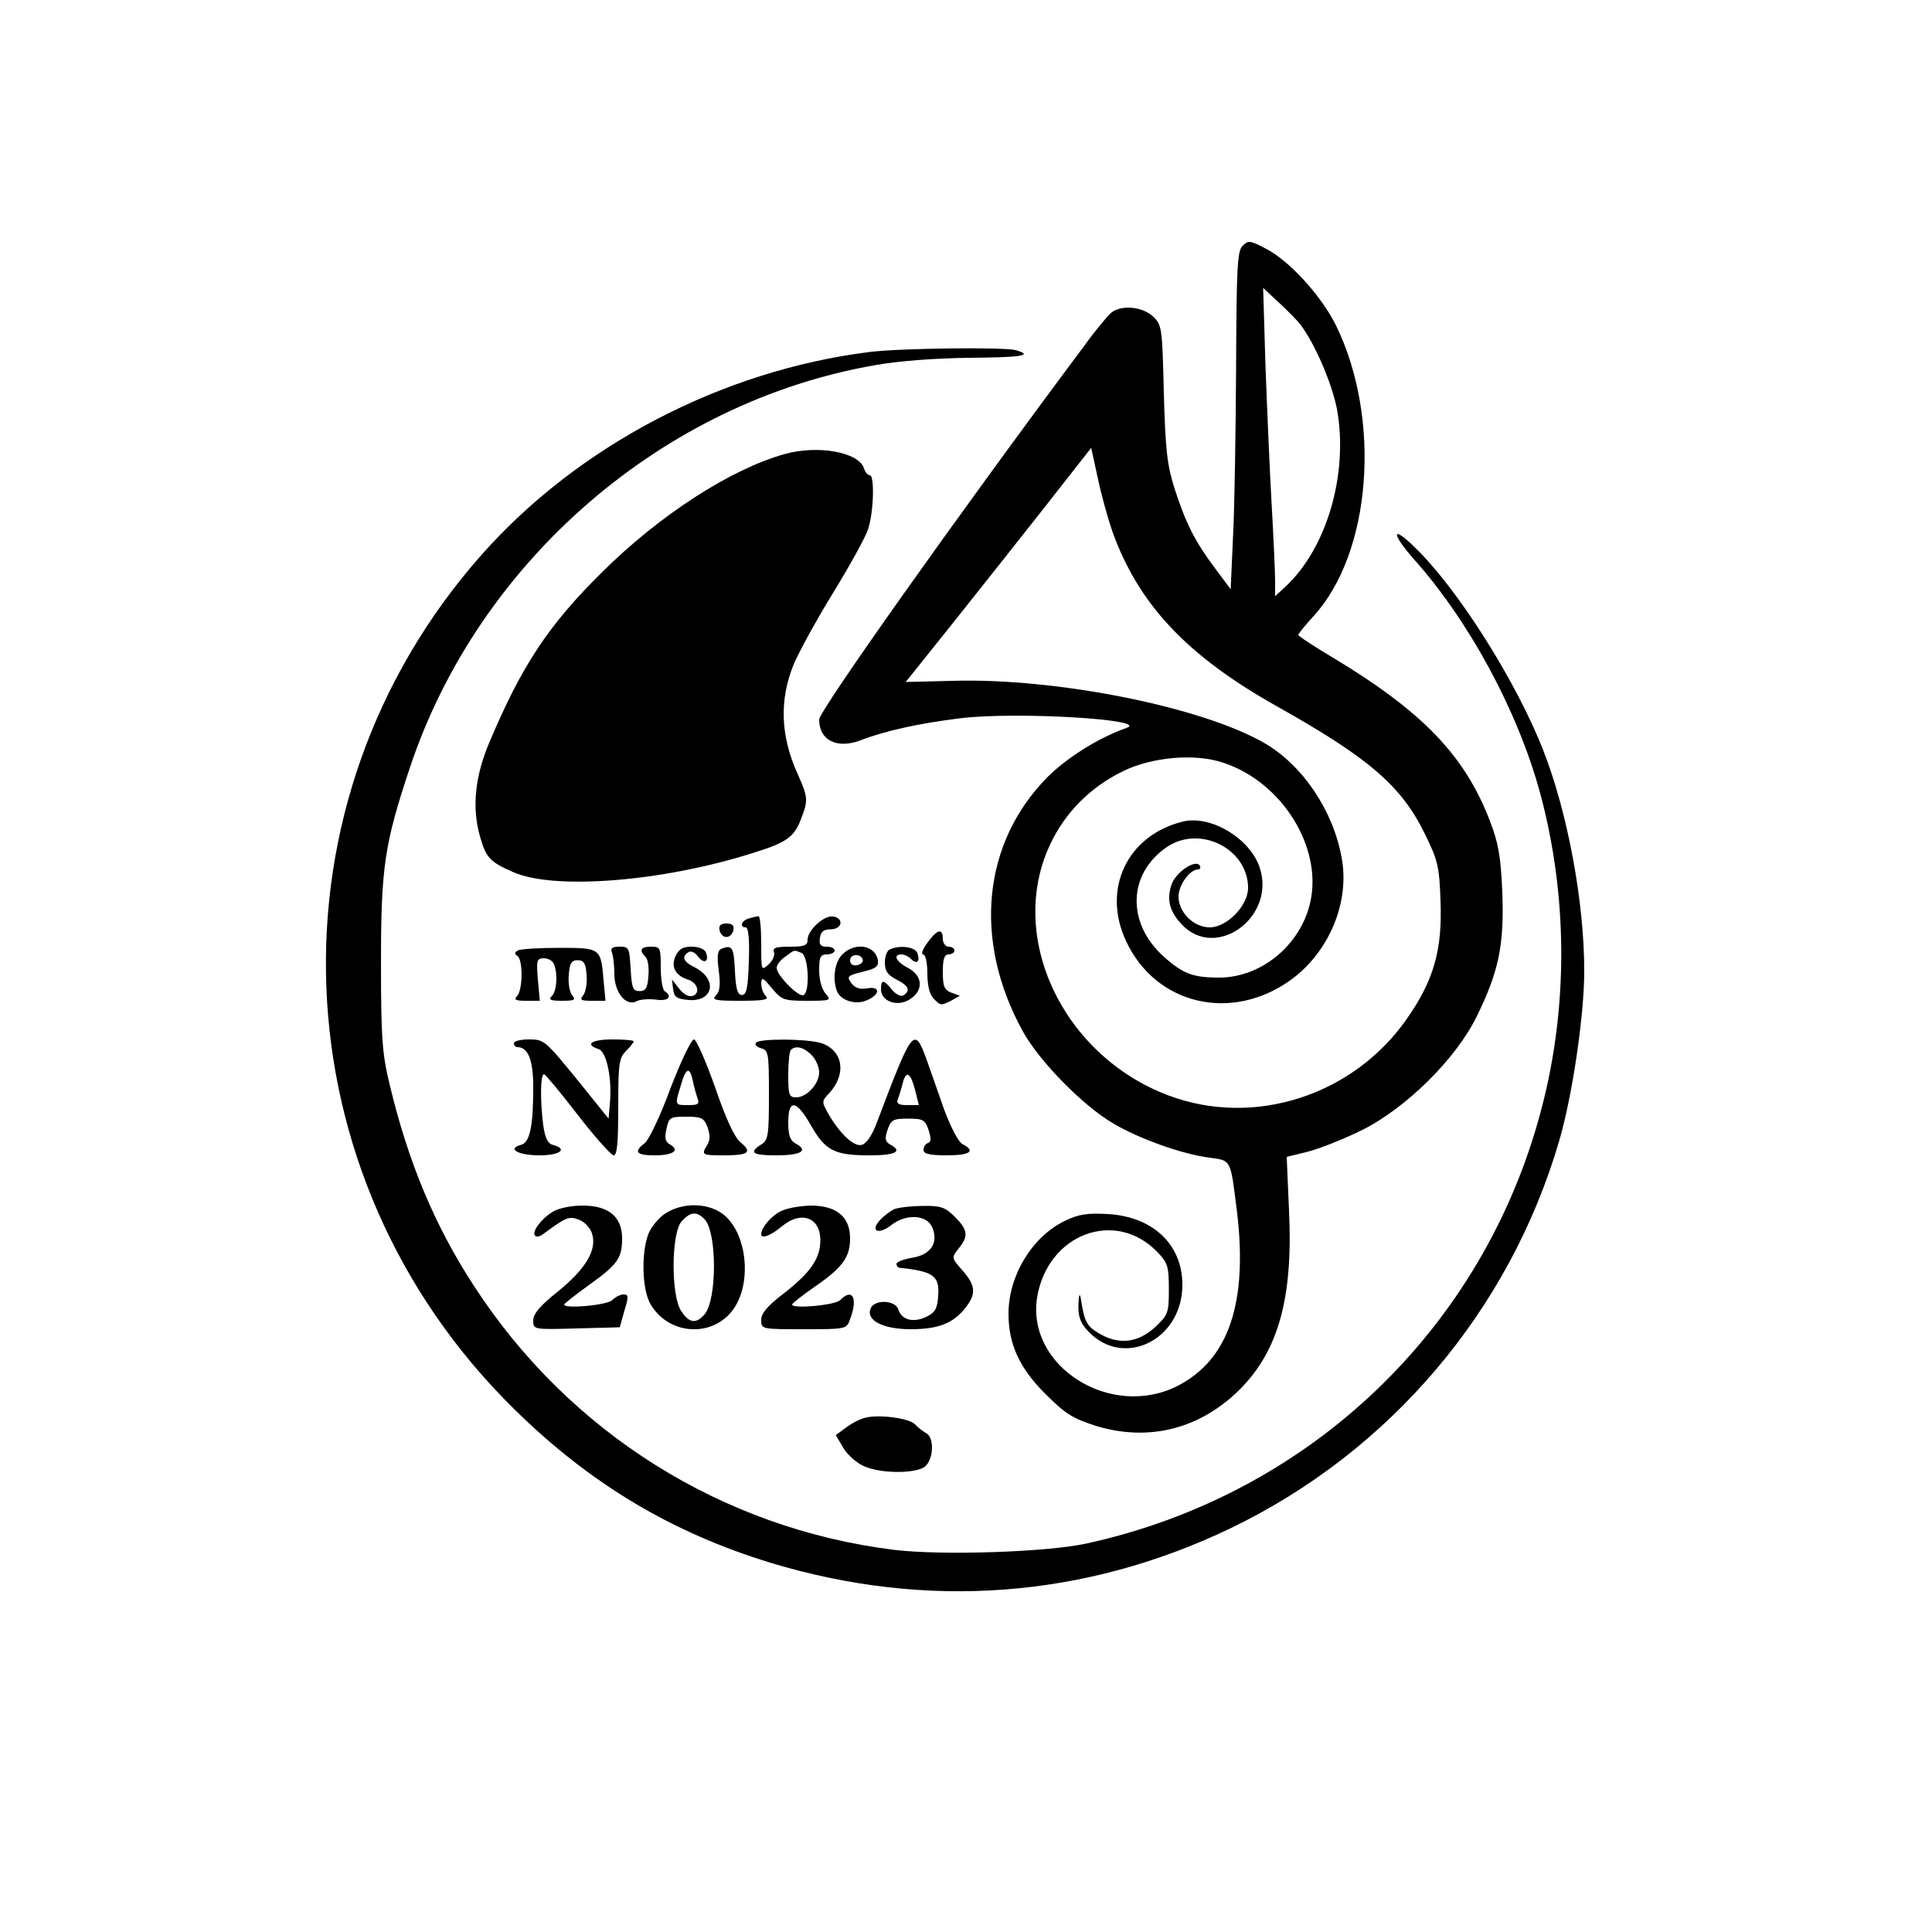
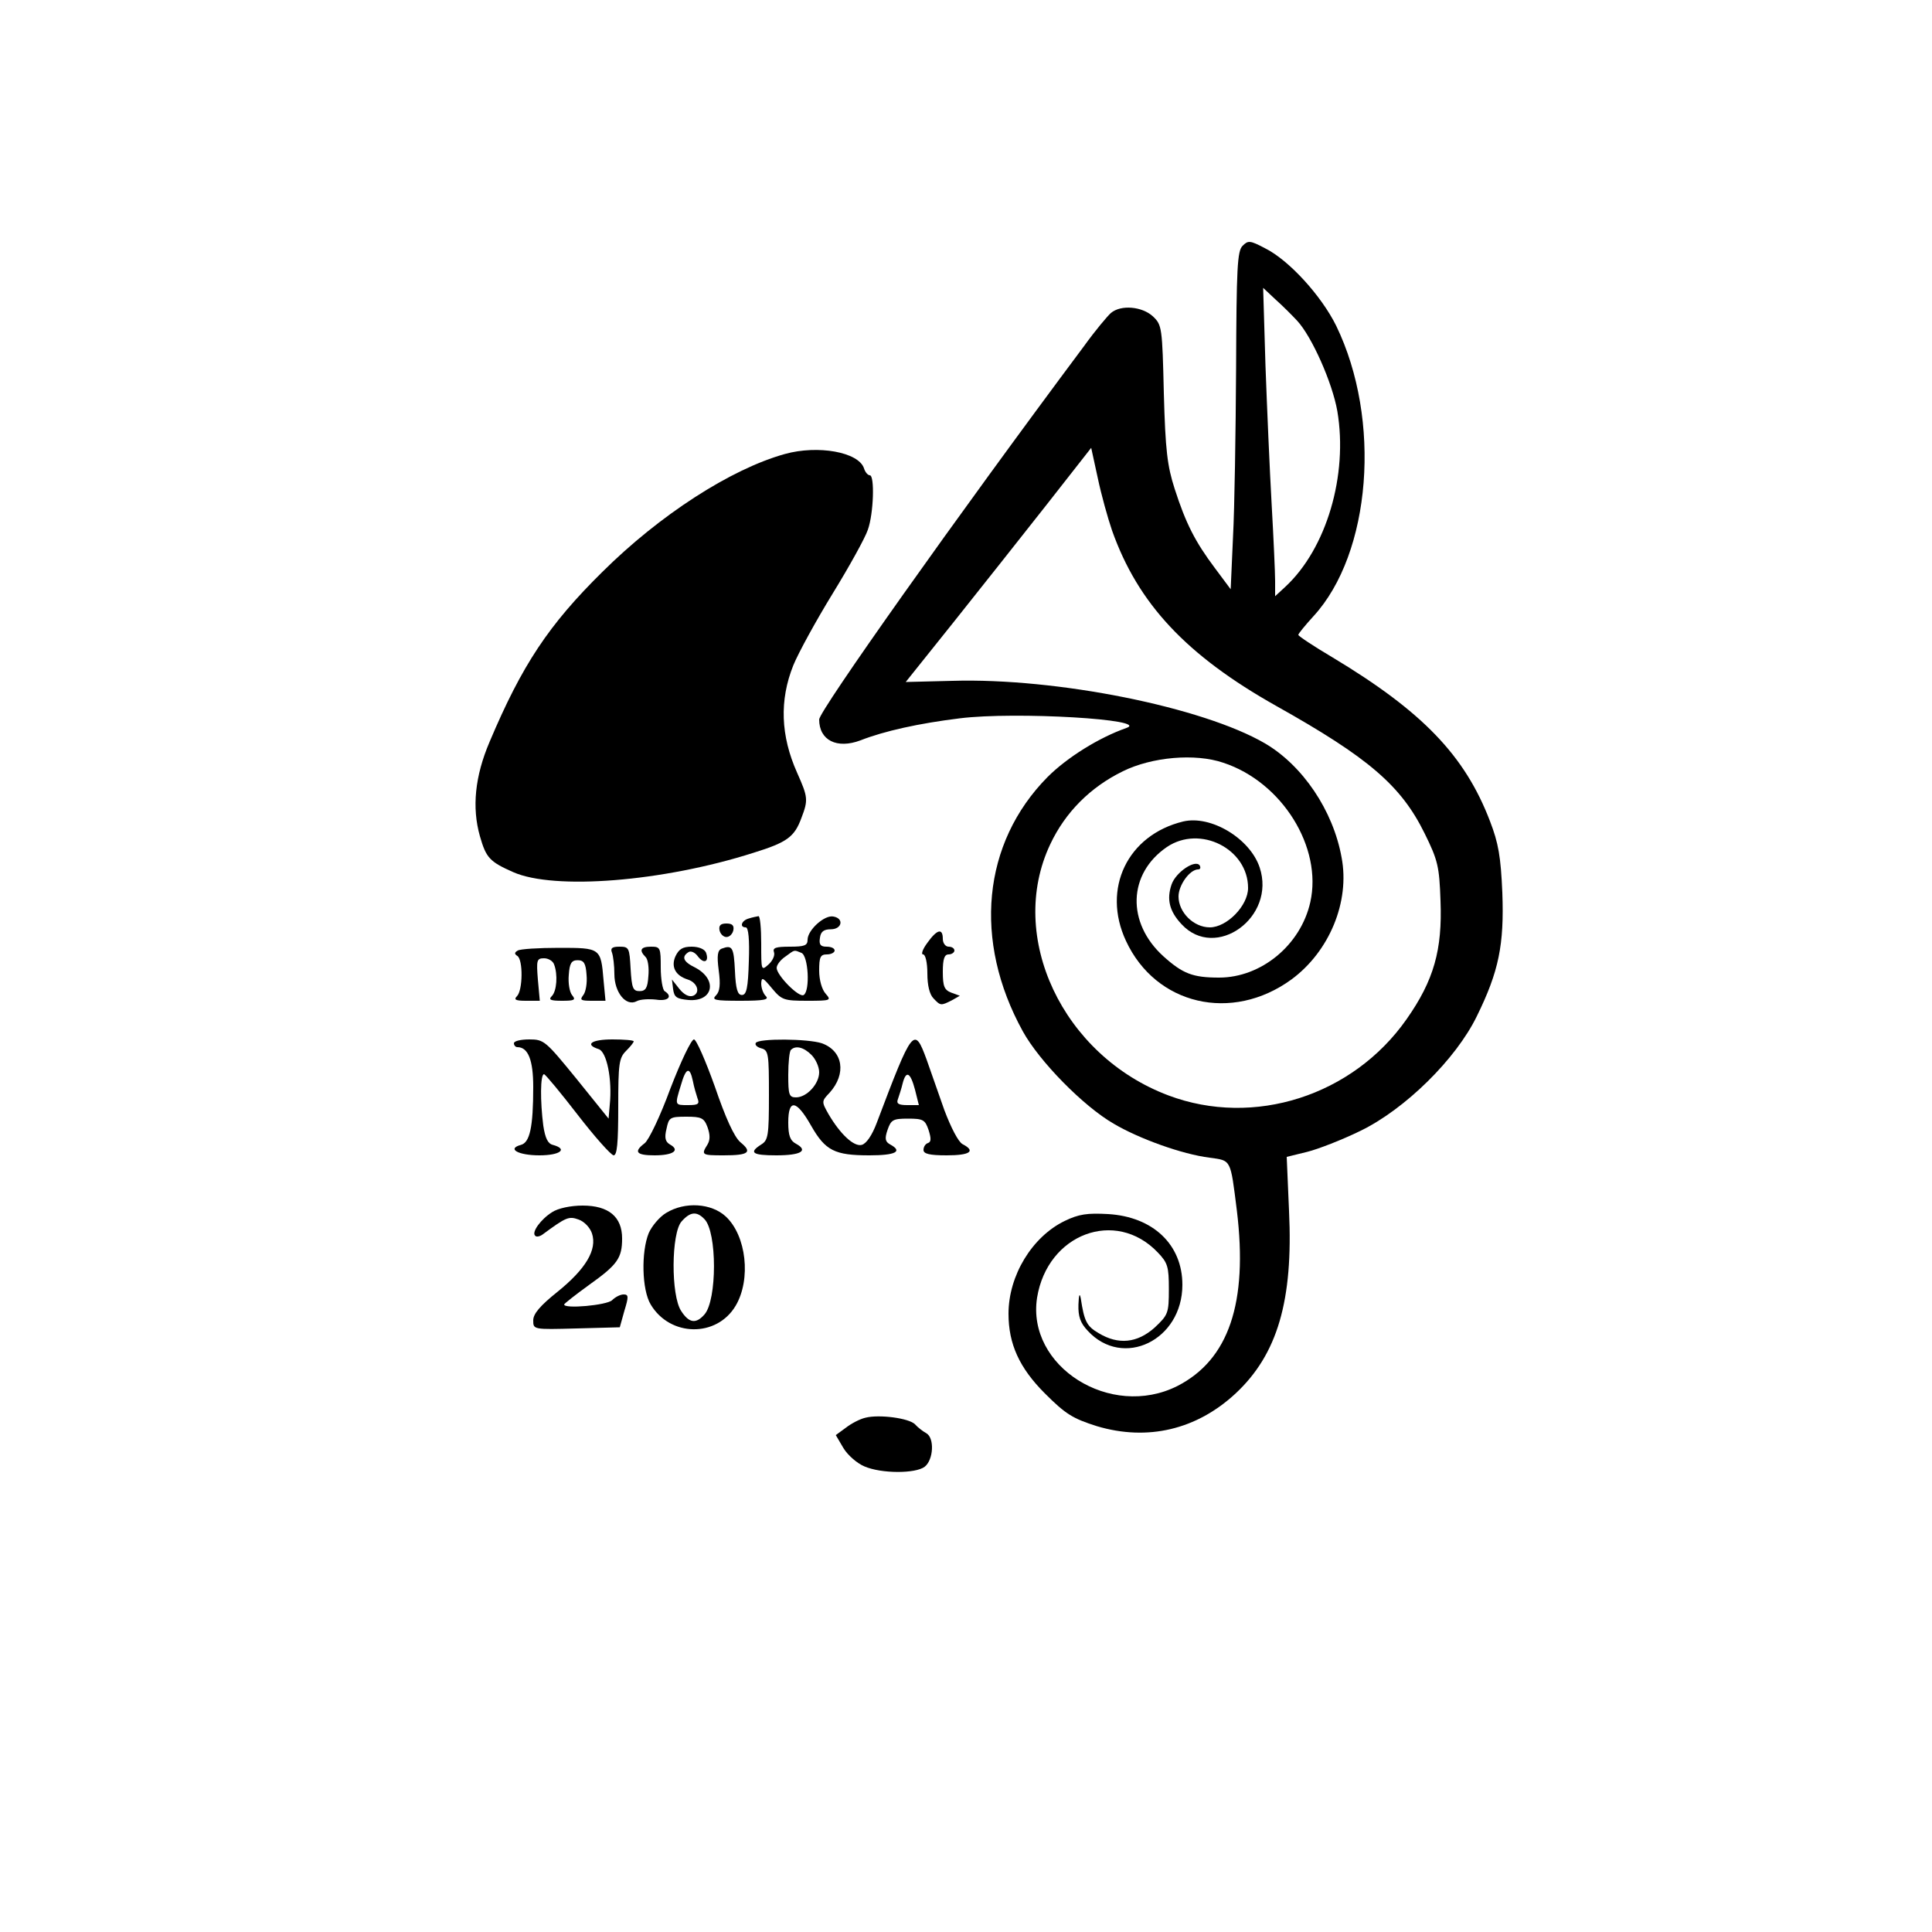
<svg xmlns="http://www.w3.org/2000/svg" version="1.0" width="500pt" height="500pt" viewBox="0 0 500 500" preserveAspectRatio="xMidYMid meet">
  <g transform="translate(0,500) scale(0.1,-0.1)" fill="#000000" stroke="none">
    <path d="M3216 4364 c-14 -13 -16 -58 -17 -317 -1 -166 -4 -363 -8 -437 l-6 -135 -41 55 c-51 68 -75 115 -104 205 -19 59 -24 99 -28 247 -4 171 -5 177 -28 199 -28 26 -83 31 -109 9 -9 -8 -41 -46 -69 -85 -333 -446 -686 -945 -686 -967 0 -54 46 -77 107 -54 61 24 151 44 257 57 145 18 495 -3 431 -25 -71 -25 -153 -76 -204 -127 -169 -171 -193 -424 -64 -658 43 -78 157 -194 235 -239 66 -39 177 -79 248 -88 57 -8 54 -2 71 -137 29 -239 -21 -386 -154 -454 -173 -87 -391 51 -363 229 27 165 203 231 312 117 26 -27 29 -37 29 -95 0 -63 -2 -67 -37 -100 -45 -40 -94 -45 -145 -14 -31 18 -37 31 -46 90 -3 15 -5 9 -6 -16 -1 -31 5 -48 24 -68 91 -99 245 -25 245 119 0 104 -76 176 -192 183 -54 3 -76 0 -113 -18 -84 -41 -145 -141 -145 -240 0 -78 28 -140 94 -206 54 -54 72 -65 135 -85 131 -39 258 -9 359 85 108 101 149 240 138 472 l-6 140 53 13 c28 7 90 31 137 54 116 56 248 186 302 297 57 116 71 185 66 320 -4 93 -10 128 -32 185 -65 170 -175 284 -408 424 -49 29 -88 55 -88 58 0 3 18 25 39 48 150 163 177 509 59 752 -38 77 -122 170 -185 201 -38 20 -43 20 -57 6z m141 -194 c38 -41 91 -160 104 -234 28 -166 -28 -356 -135 -455 l-26 -24 0 39 c0 21 -4 111 -9 199 -5 88 -12 250 -16 360 l-6 200 32 -30 c18 -16 43 -41 56 -55z m-479 -543 c67 -189 192 -323 425 -454 239 -134 323 -206 384 -330 34 -69 38 -85 41 -174 5 -127 -17 -206 -88 -307 -139 -198 -395 -280 -616 -197 -274 103 -419 411 -306 650 39 83 104 148 188 189 75 37 187 47 260 22 152 -50 257 -219 225 -361 -25 -111 -127 -195 -236 -195 -68 0 -94 10 -144 55 -96 87 -92 214 9 283 86 58 210 -5 210 -106 0 -46 -55 -102 -99 -102 -42 0 -81 39 -81 80 0 29 29 70 51 70 5 0 7 4 4 10 -11 17 -62 -17 -73 -49 -13 -38 -6 -69 26 -103 88 -95 245 18 202 147 -25 75 -126 136 -198 119 -144 -35 -211 -174 -148 -309 77 -166 274 -212 428 -100 98 72 152 201 130 316 -22 122 -101 238 -198 295 -161 94 -539 170 -809 162 l-121 -3 124 155 c68 85 176 222 240 303 l116 148 17 -78 c9 -43 26 -104 37 -136z" />
-     <path d="M2250 4089 c-382 -48 -753 -242 -1003 -524 -569 -642 -532 -1607 84 -2212 197 -194 409 -320 665 -398 404 -122 812 -91 1189 90 413 199 722 564 850 1002 34 115 65 325 65 440 0 179 -43 410 -106 571 -71 181 -222 419 -333 526 -60 59 -61 36 -2 -31 143 -160 269 -393 327 -606 71 -264 73 -550 4 -814 -148 -570 -600 -1002 -1180 -1128 -103 -22 -373 -31 -496 -16 -445 55 -842 304 -1088 684 -101 155 -170 320 -218 522 -19 78 -22 120 -22 315 0 246 9 306 75 504 178 534 655 946 1204 1041 60 11 158 18 242 19 137 1 170 6 121 20 -32 8 -300 5 -378 -5z" />
    <path d="M2031 3825 c-140 -39 -324 -158 -472 -305 -139 -137 -208 -241 -292 -440 -38 -89 -46 -170 -25 -244 16 -56 25 -66 86 -93 106 -47 387 -25 622 50 87 27 106 41 124 90 18 47 17 54 -11 117 -43 96 -46 188 -10 278 13 32 59 116 102 186 43 70 84 144 91 165 15 42 18 141 5 141 -5 0 -12 8 -15 18 -14 42 -119 61 -205 37z" />
    <path d="M1938 2623 c-19 -5 -25 -23 -8 -23 7 0 10 -32 8 -87 -2 -70 -6 -88 -18 -88 -11 0 -16 15 -18 63 -3 61 -7 67 -34 57 -11 -4 -13 -18 -8 -56 5 -37 3 -55 -7 -65 -12 -12 -3 -14 63 -14 61 0 75 3 66 12 -7 7 -12 21 -12 33 1 17 4 16 28 -13 25 -30 31 -32 91 -32 61 0 63 1 48 18 -10 11 -17 36 -17 60 0 35 3 42 20 42 11 0 20 5 20 10 0 6 -9 10 -21 10 -15 0 -20 5 -17 23 2 16 10 22 28 22 29 0 35 28 7 33 -23 5 -67 -35 -67 -60 0 -15 -8 -18 -46 -18 -36 0 -45 -3 -41 -14 3 -8 -3 -22 -14 -32 -19 -17 -19 -16 -19 54 0 40 -3 71 -7 71 -5 -1 -16 -3 -25 -6z m136 -89 c18 -7 23 -98 6 -109 -12 -8 -70 51 -70 70 0 8 10 21 22 29 26 19 22 18 42 10z" />
    <path d="M1862 2593 c2 -10 10 -18 18 -18 8 0 16 8 18 18 2 12 -3 17 -18 17 -15 0 -20 -5 -18 -17z" />
    <path d="M2400 2560 c-12 -16 -17 -30 -11 -30 6 0 11 -21 11 -49 0 -32 6 -55 16 -65 18 -19 19 -19 47 -5 l21 12 -22 8 c-18 7 -22 16 -22 54 0 33 4 45 15 45 8 0 15 5 15 10 0 6 -7 10 -15 10 -8 0 -15 9 -15 20 0 29 -15 25 -40 -10z" />
    <path d="M1340 2540 c-9 -5 -9 -9 -1 -14 15 -10 14 -89 -1 -104 -9 -9 -4 -12 23 -12 l36 0 -5 55 c-4 50 -3 55 16 55 11 0 23 -7 26 -16 10 -26 7 -69 -6 -82 -9 -9 -4 -12 26 -12 32 0 37 2 27 14 -7 8 -11 32 -9 53 2 30 7 38 23 38 16 0 21 -8 23 -38 2 -21 -2 -45 -9 -53 -9 -12 -6 -14 23 -14 l35 0 -5 53 c-7 84 -8 84 -116 84 -52 0 -100 -3 -106 -7z" />
    <path d="M1584 2534 c3 -9 6 -33 6 -55 0 -47 30 -85 58 -70 9 5 32 6 50 4 31 -5 44 8 22 22 -5 3 -10 31 -10 61 0 51 -1 54 -25 54 -27 0 -32 -9 -14 -27 6 -6 9 -28 7 -49 -2 -31 -7 -39 -23 -39 -17 0 -20 8 -23 58 -3 54 -4 57 -29 57 -19 0 -24 -4 -19 -16z" />
    <path d="M1748 2525 c-12 -27 0 -50 32 -60 25 -8 33 -34 14 -42 -11 -4 -24 3 -36 18 l-19 24 3 -25 c3 -21 9 -25 40 -28 64 -5 76 53 17 84 -31 15 -36 28 -17 40 6 4 17 -1 24 -11 16 -21 30 -14 21 10 -4 9 -19 15 -37 15 -23 0 -33 -6 -42 -25z" />
-     <path d="M2180 2530 c-20 -20 -26 -63 -14 -95 10 -25 50 -37 79 -23 34 15 33 37 -2 30 -18 -3 -30 1 -40 14 -12 17 -10 19 29 29 35 8 42 14 40 30 -7 39 -59 48 -92 15z m53 -15 c1 -5 -6 -11 -15 -13 -11 -2 -18 3 -18 13 0 17 30 18 33 0z" />
-     <path d="M2303 2543 c-7 -2 -13 -18 -13 -34 0 -22 7 -32 30 -44 32 -16 37 -29 18 -41 -6 -4 -19 2 -29 14 -22 27 -29 28 -29 2 0 -32 43 -47 75 -26 36 23 33 61 -5 81 -31 16 -40 35 -17 35 7 0 18 -5 25 -12 15 -15 24 -6 16 16 -6 15 -44 21 -71 9z" />
    <path d="M1330 2300 c0 -5 4 -10 9 -10 28 0 41 -34 41 -103 0 -105 -9 -144 -32 -150 -37 -10 -7 -27 48 -27 53 0 75 16 35 27 -13 3 -20 17 -25 50 -8 62 -8 133 2 133 4 -1 43 -48 87 -105 44 -57 86 -104 93 -105 9 0 12 31 12 125 0 112 2 127 20 145 11 11 20 22 20 25 0 3 -25 5 -55 5 -54 0 -73 -13 -36 -25 21 -6 36 -78 29 -145 l-3 -35 -83 103 c-80 98 -84 102 -122 102 -22 0 -40 -4 -40 -10z" />
    <path d="M1735 2183 c-26 -71 -56 -134 -67 -142 -29 -22 -21 -31 26 -31 48 0 67 13 40 28 -12 7 -15 17 -9 41 6 29 9 31 51 31 39 0 46 -3 55 -27 7 -20 7 -33 0 -45 -17 -27 -15 -28 42 -28 65 0 75 8 43 34 -16 14 -38 62 -66 144 -24 67 -48 122 -54 122 -7 0 -34 -57 -61 -127z m58 20 c3 -16 9 -36 12 -45 6 -15 2 -18 -24 -18 -35 0 -35 -1 -19 51 13 46 23 50 31 12z" />
    <path d="M1956 2301 c-3 -5 3 -11 14 -14 19 -5 20 -14 20 -121 0 -105 -2 -117 -20 -128 -33 -21 -23 -28 39 -28 64 0 84 12 51 30 -15 8 -20 21 -20 55 0 62 21 59 59 -8 37 -65 61 -77 151 -77 68 0 87 10 54 28 -13 7 -15 15 -7 38 9 26 14 29 53 29 39 0 44 -3 53 -29 7 -22 7 -31 -1 -34 -7 -2 -12 -10 -12 -18 0 -10 15 -14 60 -14 61 0 76 11 41 29 -11 6 -30 43 -47 88 -15 43 -36 102 -46 131 -32 87 -36 82 -129 -164 -12 -32 -27 -54 -39 -57 -20 -5 -55 27 -86 80 -18 32 -18 33 3 55 44 49 35 108 -20 128 -36 12 -164 13 -171 1z m144 -31 c11 -11 20 -31 20 -45 0 -30 -32 -65 -60 -65 -18 0 -20 7 -20 58 0 32 3 62 7 65 12 12 33 7 53 -13z m268 -90 l10 -40 -30 0 c-23 0 -29 4 -24 16 3 9 9 27 12 40 9 35 20 29 32 -16z" />
    <path d="M1429 1863 c-29 -18 -54 -52 -44 -61 3 -4 12 -2 19 3 61 45 68 48 93 39 15 -5 30 -21 35 -36 14 -42 -16 -92 -89 -151 -45 -36 -63 -57 -63 -74 0 -24 0 -24 112 -21 l112 3 12 43 c11 36 11 42 -2 42 -9 0 -22 -7 -30 -15 -14 -13 -124 -23 -124 -11 0 2 29 25 65 51 73 52 85 69 85 120 0 56 -35 85 -102 85 -31 0 -64 -7 -79 -17z" />
    <path d="M1724 1861 c-17 -10 -37 -34 -45 -52 -20 -49 -18 -147 5 -185 50 -84 171 -86 220 -3 40 68 28 181 -26 231 -37 34 -105 39 -154 9z m99 -16 c33 -33 33 -210 0 -247 -22 -25 -40 -22 -60 9 -27 40 -26 202 1 232 22 25 39 27 59 6z" />
-     <path d="M2018 1864 c-24 -13 -48 -42 -48 -58 0 -13 24 -4 52 19 52 44 103 24 101 -38 -1 -46 -28 -83 -98 -137 -39 -30 -55 -49 -55 -66 0 -24 1 -24 110 -24 109 0 111 0 120 26 21 55 6 82 -26 49 -14 -13 -124 -23 -124 -11 0 3 27 24 60 47 71 49 90 76 90 124 0 56 -35 85 -102 85 -29 -1 -65 -7 -80 -16z" />
-     <path d="M2315 1871 c-11 -5 -28 -18 -38 -29 -26 -29 -3 -38 29 -13 38 30 91 28 106 -4 18 -40 -2 -72 -51 -80 -23 -4 -41 -11 -41 -16 0 -5 3 -9 8 -10 87 -9 104 -21 100 -72 -2 -34 -8 -44 -31 -55 -33 -16 -64 -8 -72 19 -8 25 -63 27 -72 2 -12 -30 32 -53 104 -53 71 0 110 15 142 56 28 36 26 57 -8 96 -29 33 -29 33 -10 57 26 32 24 48 -10 82 -25 25 -37 29 -83 28 -29 0 -62 -4 -73 -8z" />
    <path d="M2240 1331 c-14 -3 -37 -15 -51 -26 l-26 -19 20 -34 c11 -18 35 -39 54 -47 44 -19 132 -19 156 -1 23 18 26 75 4 87 -9 5 -22 15 -29 23 -16 16 -93 26 -128 17z" />
  </g>
</svg>